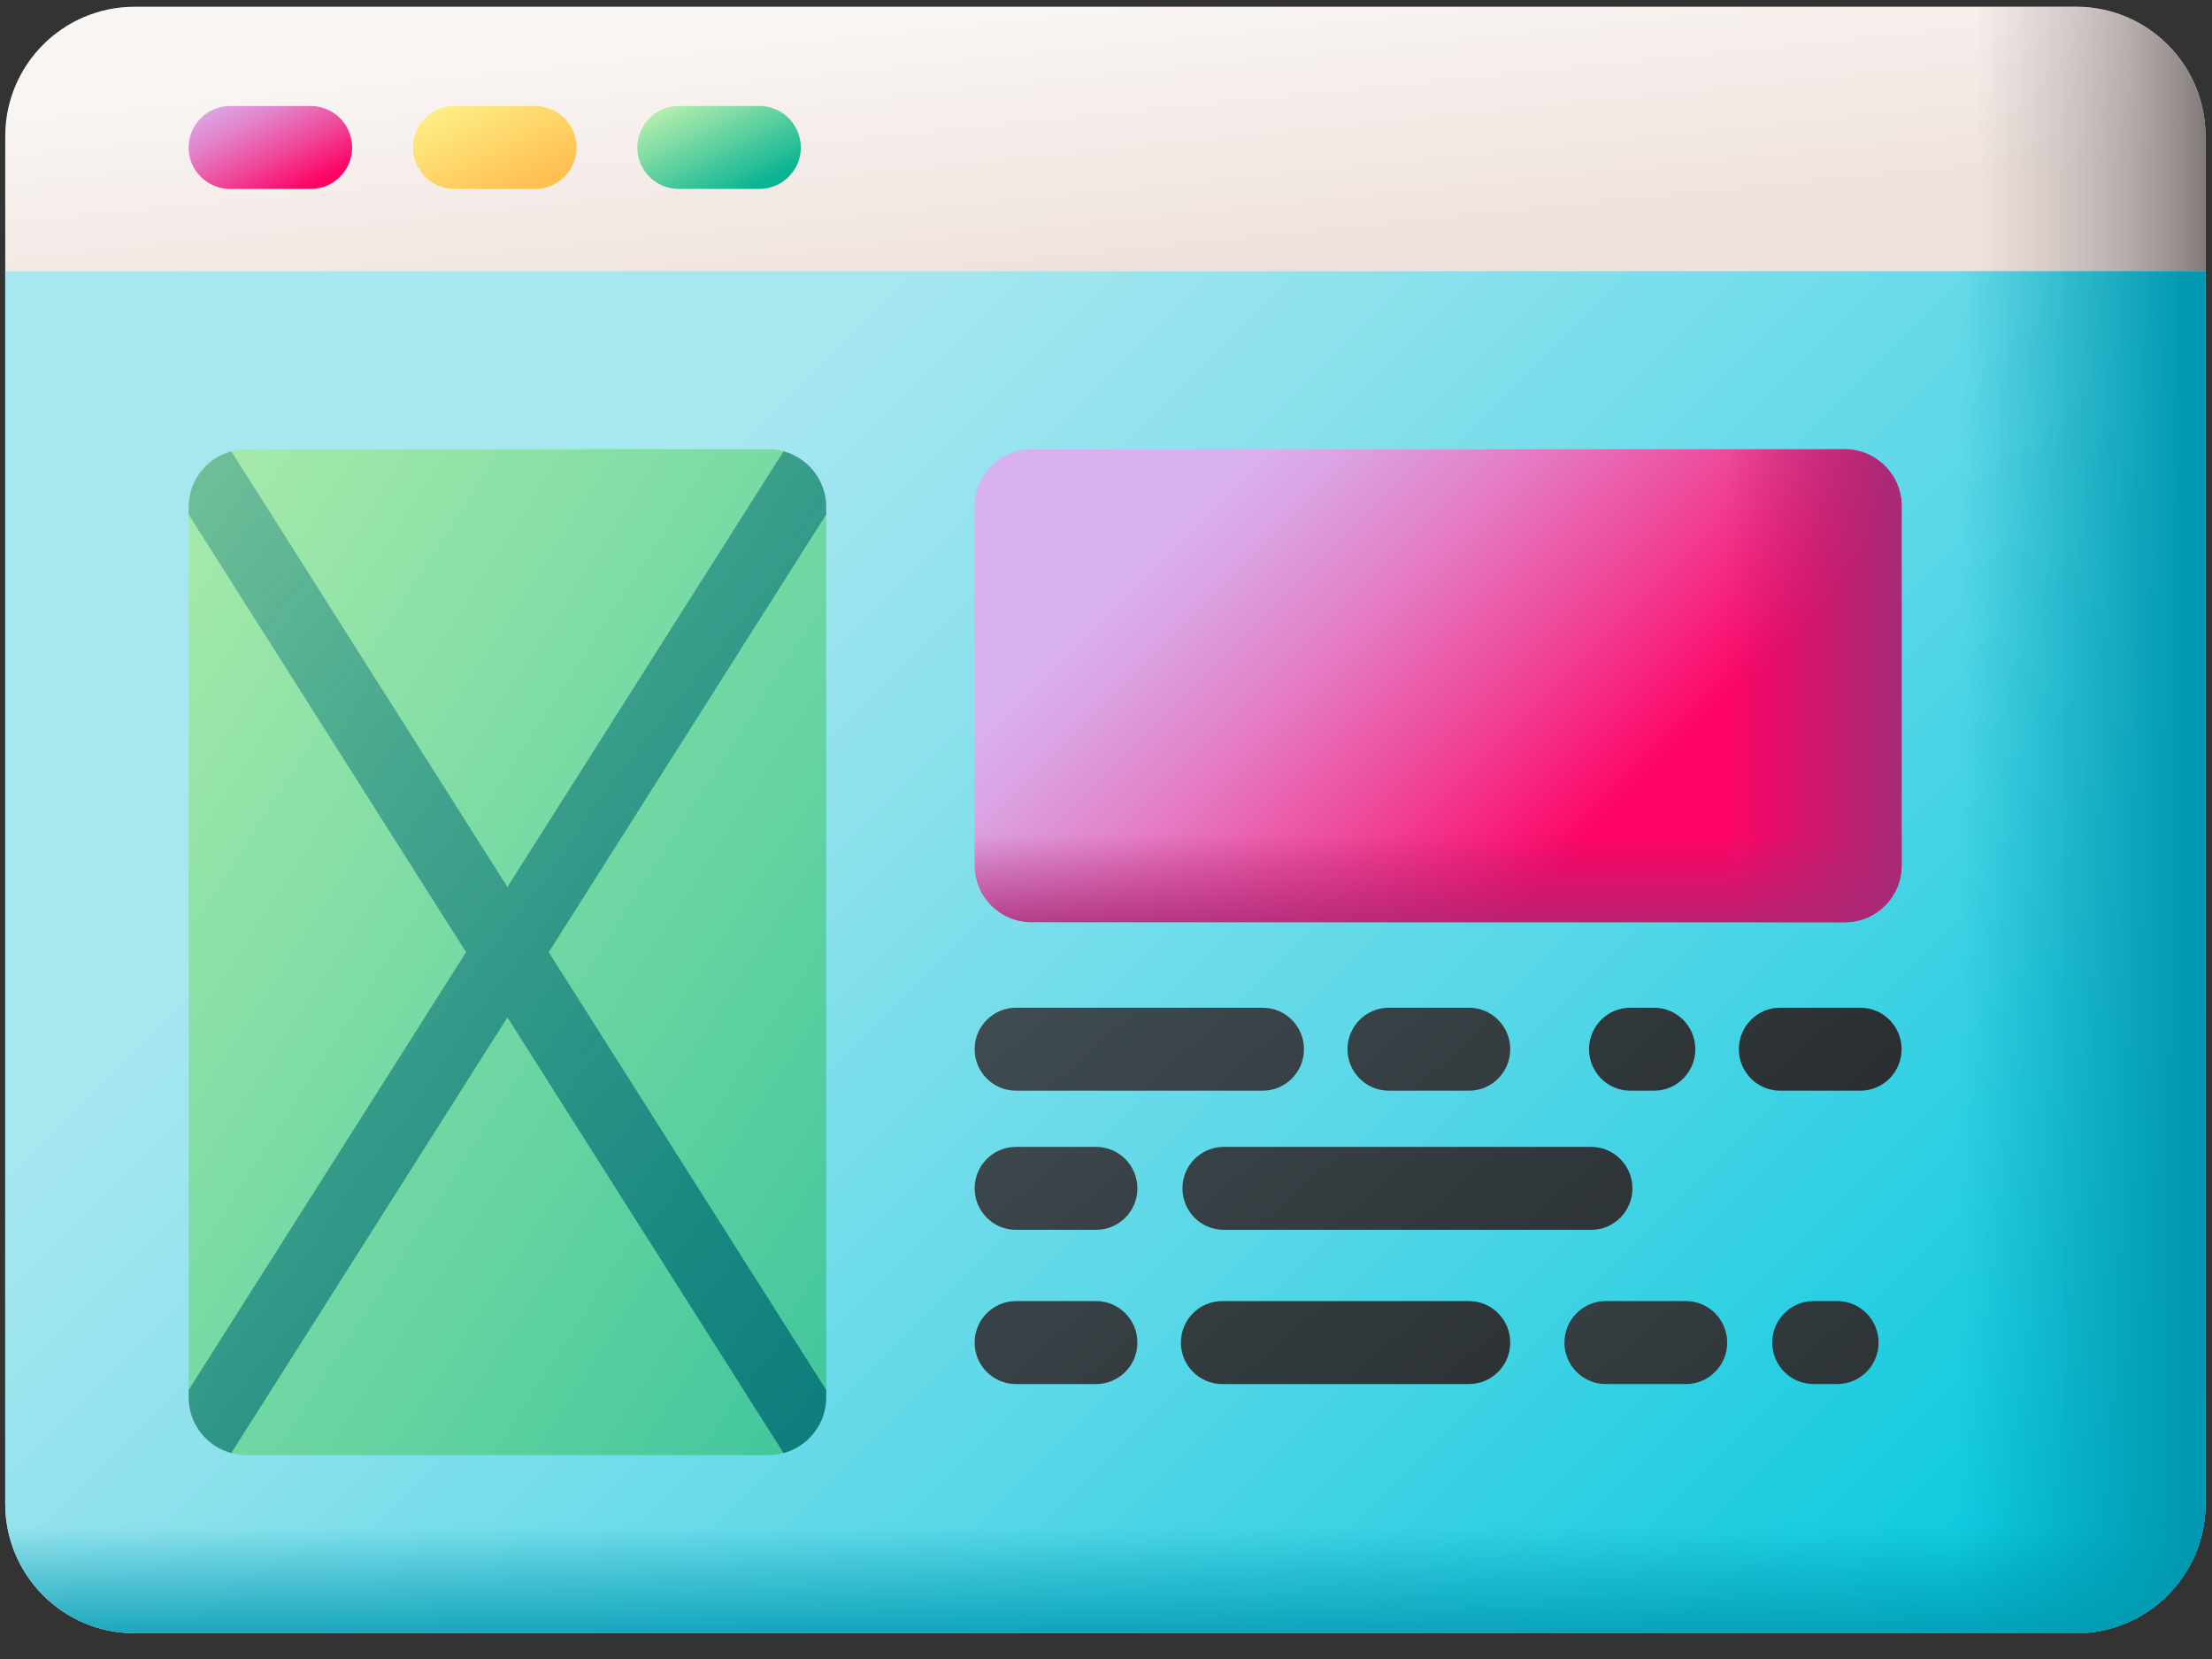
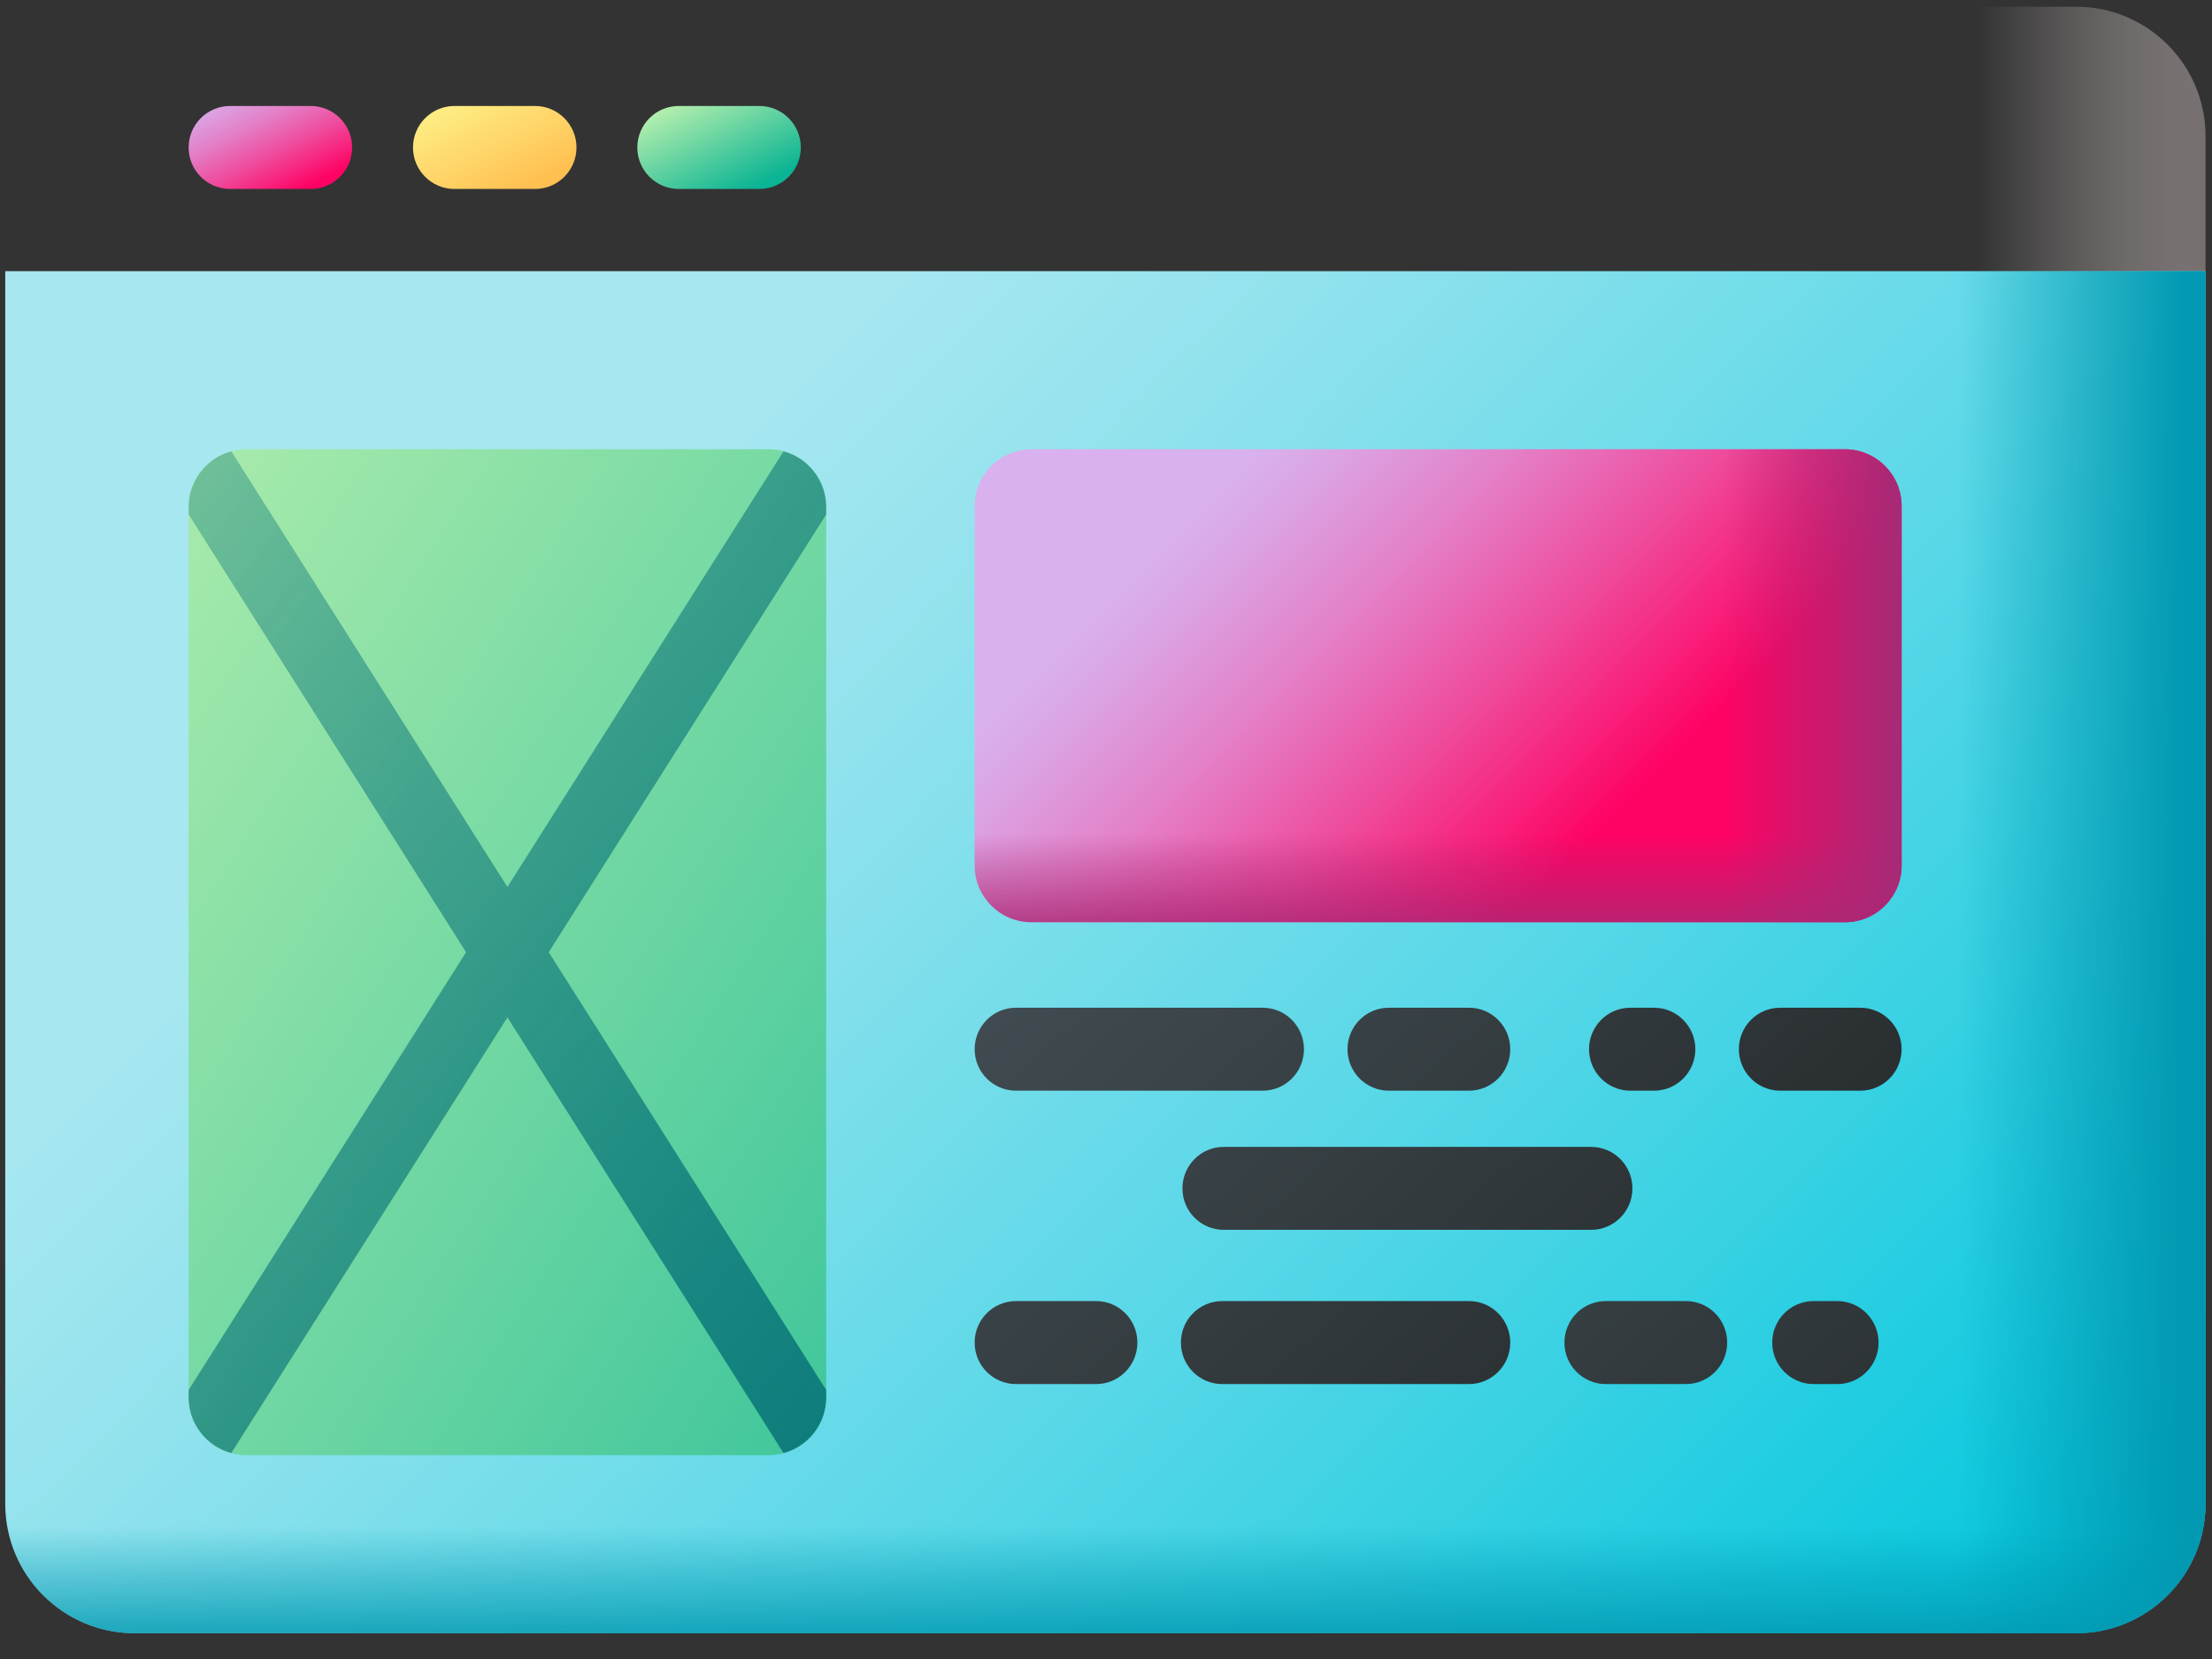
<svg xmlns="http://www.w3.org/2000/svg" width="68" height="51" viewBox="0 0 68 51" fill="none">
  <rect x="0" y="0" width="68" height="51" fill="#333333" stroke="none" />
  <g clip-path="url(#clip0_169_2009)">
-     <path d="M63.822 0.207H4.14C1.942 0.207 0.161 1.988 0.161 4.186V46.228C0.161 48.426 1.942 50.207 4.14 50.207H63.822C66.019 50.207 67.8 48.426 67.8 46.228V4.186C67.8 1.988 66.019 0.207 63.822 0.207Z" fill="url(#paint0_linear_169_2009)" />
    <path d="M63.822 50.207H39.551V0.207H63.822C66.019 0.207 67.801 1.988 67.801 4.186V46.228C67.801 48.426 66.019 50.207 63.822 50.207Z" fill="url(#paint1_linear_169_2009)" />
    <path d="M63.822 50.207H4.14C1.942 50.207 0.161 48.426 0.161 46.228V8.336H67.8V46.228C67.8 48.426 66.019 50.207 63.822 50.207Z" fill="url(#paint2_linear_169_2009)" />
    <path d="M63.822 50.207H39.551V8.336H67.801V46.228C67.801 48.426 66.019 50.207 63.822 50.207Z" fill="url(#paint3_linear_169_2009)" />
    <path d="M0.161 44.106V46.228C0.161 48.426 1.942 50.207 4.14 50.207H63.822C66.019 50.207 67.8 48.426 67.8 46.228V44.106H0.161Z" fill="url(#paint4_linear_169_2009)" />
    <path d="M31.232 33.529H38.817C39.518 33.529 40.086 32.958 40.086 32.254C40.086 31.55 39.518 30.979 38.817 30.979H31.232C30.531 30.979 29.962 31.55 29.962 32.254C29.962 32.958 30.531 33.529 31.232 33.529Z" fill="url(#paint5_linear_169_2009)" />
    <path d="M45.158 30.979H42.694C41.993 30.979 41.424 31.55 41.424 32.254C41.424 32.958 41.993 33.529 42.694 33.529H45.158C45.859 33.529 46.427 32.958 46.427 32.254C46.427 31.55 45.859 30.979 45.158 30.979Z" fill="url(#paint6_linear_169_2009)" />
-     <path d="M33.696 35.257H31.232C30.531 35.257 29.962 35.828 29.962 36.532C29.962 37.236 30.531 37.807 31.232 37.807H33.696C34.397 37.807 34.965 37.236 34.965 36.532C34.965 35.828 34.397 35.257 33.696 35.257Z" fill="url(#paint7_linear_169_2009)" />
    <path d="M45.158 39.997H37.573C36.871 39.997 36.303 40.568 36.303 41.273C36.303 41.977 36.871 42.548 37.573 42.548H45.158C45.859 42.548 46.427 41.977 46.427 41.273C46.427 40.568 45.859 39.997 45.158 39.997Z" fill="url(#paint8_linear_169_2009)" />
    <path d="M33.696 39.997H31.232C30.531 39.997 29.962 40.568 29.962 41.273C29.962 41.977 30.531 42.548 31.232 42.548H33.696C34.397 42.548 34.965 41.977 34.965 41.273C34.965 40.568 34.397 39.997 33.696 39.997Z" fill="url(#paint9_linear_169_2009)" />
    <path d="M51.827 39.997H49.363C48.662 39.997 48.093 40.568 48.093 41.273C48.093 41.977 48.662 42.548 49.363 42.548H51.827C52.528 42.548 53.096 41.977 53.096 41.273C53.096 40.568 52.528 39.997 51.827 39.997Z" fill="url(#paint10_linear_169_2009)" />
    <path d="M48.913 35.257H37.62C36.918 35.257 36.35 35.828 36.35 36.532C36.35 37.236 36.918 37.807 37.62 37.807H48.913C49.614 37.807 50.183 37.236 50.183 36.532C50.183 35.828 49.614 35.257 48.913 35.257Z" fill="url(#paint11_linear_169_2009)" />
    <path d="M56.481 39.997H55.751C55.05 39.997 54.481 40.568 54.481 41.273C54.481 41.977 55.05 42.548 55.751 42.548H56.481C57.182 42.548 57.75 41.977 57.75 41.273C57.75 40.568 57.182 39.997 56.481 39.997Z" fill="url(#paint12_linear_169_2009)" />
    <path d="M50.848 30.979H50.118C49.417 30.979 48.849 31.55 48.849 32.254C48.849 32.958 49.417 33.529 50.118 33.529H50.848C51.549 33.529 52.117 32.958 52.117 32.254C52.117 31.55 51.549 30.979 50.848 30.979Z" fill="url(#paint13_linear_169_2009)" />
    <path d="M57.189 30.979H54.724C54.023 30.979 53.455 31.55 53.455 32.254C53.455 32.958 54.023 33.529 54.724 33.529H57.189C57.89 33.529 58.458 32.958 58.458 32.254C58.458 31.55 57.89 30.979 57.189 30.979Z" fill="url(#paint14_linear_169_2009)" />
    <path d="M25.398 15.586V42.958C25.398 43.938 24.603 44.733 23.623 44.733H7.575C6.594 44.733 5.799 43.938 5.799 42.958V15.586C5.799 14.605 6.594 13.81 7.575 13.81H23.623C24.603 13.81 25.398 14.605 25.398 15.586Z" fill="url(#paint15_linear_169_2009)" />
    <path d="M5.799 15.586V15.815L14.328 29.272L5.799 42.729V42.958C5.799 43.777 6.355 44.465 7.11 44.669L15.599 31.276L24.087 44.669C24.842 44.465 25.398 43.777 25.398 42.958V42.729L16.869 29.272L25.398 15.815V15.586C25.398 14.767 24.842 14.079 24.087 13.874L15.599 27.267L7.11 13.874C6.355 14.079 5.799 14.767 5.799 15.586Z" fill="url(#paint16_linear_169_2009)" />
    <path d="M9.55 3.258H7.075C6.37 3.258 5.799 3.829 5.799 4.534C5.799 5.238 6.37 5.809 7.075 5.809H9.55C10.254 5.809 10.825 5.238 10.825 4.534C10.825 3.829 10.254 3.258 9.55 3.258Z" fill="url(#paint17_linear_169_2009)" />
    <path d="M16.447 3.258H13.971C13.267 3.258 12.696 3.829 12.696 4.534C12.696 5.238 13.267 5.809 13.971 5.809H16.447C17.151 5.809 17.722 5.238 17.722 4.534C17.722 3.829 17.151 3.258 16.447 3.258Z" fill="url(#paint18_linear_169_2009)" />
    <path d="M23.343 3.258H20.867C20.163 3.258 19.592 3.829 19.592 4.534C19.592 5.238 20.163 5.809 20.867 5.809H23.343C24.047 5.809 24.618 5.238 24.618 4.534C24.618 3.829 24.047 3.258 23.343 3.258Z" fill="url(#paint19_linear_169_2009)" />
    <path d="M56.712 28.35H31.709C30.744 28.35 29.962 27.568 29.962 26.603V15.557C29.962 14.592 30.744 13.81 31.709 13.81H56.712C57.676 13.81 58.458 14.592 58.458 15.557V26.603C58.458 27.568 57.676 28.35 56.712 28.35Z" fill="url(#paint20_linear_169_2009)" />
    <path d="M43.776 28.35H56.712C57.676 28.35 58.458 27.568 58.458 26.603V15.557C58.458 14.592 57.676 13.81 56.712 13.81H43.776V28.35Z" fill="url(#paint21_linear_169_2009)" />
    <path d="M29.962 21.08V26.603C29.962 27.568 30.744 28.35 31.709 28.35H56.712C57.676 28.35 58.458 27.568 58.458 26.603V21.08H29.962Z" fill="url(#paint22_linear_169_2009)" />
  </g>
  <defs>
    <linearGradient id="paint0_linear_169_2009" x1="31.509" y1="0.485" x2="32.304" y2="8.442" gradientUnits="userSpaceOnUse">
      <stop stop-color="#F9F5F3" />
      <stop offset="1" stop-color="#EFE2DD" />
    </linearGradient>
    <linearGradient id="paint1_linear_169_2009" x1="60.771" y1="25.207" x2="68.198" y2="25.207" gradientUnits="userSpaceOnUse">
      <stop stop-color="#9E9797" stop-opacity="0" />
      <stop offset="0.356" stop-color="#9B9494" stop-opacity="0.356" />
      <stop offset="0.628" stop-color="#928B8B" stop-opacity="0.629" />
      <stop offset="0.872" stop-color="#827A7A" stop-opacity="0.872" />
      <stop offset="1" stop-color="#766E6E" />
    </linearGradient>
    <linearGradient id="paint2_linear_169_2009" x1="20.998" y1="15.124" x2="59.87" y2="53.995" gradientUnits="userSpaceOnUse">
      <stop stop-color="#A6E7F0" />
      <stop offset="0.171" stop-color="#90E2ED" />
      <stop offset="0.529" stop-color="#56D7E7" />
      <stop offset="1" stop-color="#02C7DD" />
    </linearGradient>
    <linearGradient id="paint3_linear_169_2009" x1="60.241" y1="29.272" x2="67.138" y2="29.272" gradientUnits="userSpaceOnUse">
      <stop stop-color="#0199B1" stop-opacity="0" />
      <stop offset="1" stop-color="#0199B1" />
    </linearGradient>
    <linearGradient id="paint4_linear_169_2009" x1="33.981" y1="46.922" x2="33.981" y2="51.021" gradientUnits="userSpaceOnUse">
      <stop stop-color="#0199B1" stop-opacity="0" />
      <stop offset="1" stop-color="#0199B1" />
    </linearGradient>
    <linearGradient id="paint5_linear_169_2009" x1="13.485" y1="7.624" x2="56.296" y2="56.578" gradientUnits="userSpaceOnUse">
      <stop stop-color="#596C76" />
      <stop offset="0.284" stop-color="#4A5960" />
      <stop offset="0.875" stop-color="#232627" />
      <stop offset="1" stop-color="#1A1A1A" />
    </linearGradient>
    <linearGradient id="paint6_linear_169_2009" x1="18.508" y1="3.188" x2="61.349" y2="52.178" gradientUnits="userSpaceOnUse">
      <stop stop-color="#596C76" />
      <stop offset="0.284" stop-color="#4A5960" />
      <stop offset="0.875" stop-color="#232627" />
      <stop offset="1" stop-color="#1A1A1A" />
    </linearGradient>
    <linearGradient id="paint7_linear_169_2009" x1="9.908" y1="10.738" x2="52.748" y2="59.727" gradientUnits="userSpaceOnUse">
      <stop stop-color="#596C76" />
      <stop offset="0.284" stop-color="#4A5960" />
      <stop offset="0.875" stop-color="#232627" />
      <stop offset="1" stop-color="#1A1A1A" />
    </linearGradient>
    <linearGradient id="paint8_linear_169_2009" x1="12.623" y1="8.406" x2="55.434" y2="57.36" gradientUnits="userSpaceOnUse">
      <stop stop-color="#596C76" />
      <stop offset="0.284" stop-color="#4A5960" />
      <stop offset="0.875" stop-color="#232627" />
      <stop offset="1" stop-color="#1A1A1A" />
    </linearGradient>
    <linearGradient id="paint9_linear_169_2009" x1="7.565" y1="12.8" x2="50.406" y2="61.79" gradientUnits="userSpaceOnUse">
      <stop stop-color="#596C76" />
      <stop offset="0.284" stop-color="#4A5960" />
      <stop offset="0.875" stop-color="#232627" />
      <stop offset="1" stop-color="#1A1A1A" />
    </linearGradient>
    <linearGradient id="paint10_linear_169_2009" x1="23.583" y1="10.384" x2="66.423" y2="59.373" gradientUnits="userSpaceOnUse">
      <stop stop-color="#596C76" />
      <stop offset="0.284" stop-color="#4A5960" />
      <stop offset="0.875" stop-color="#232627" />
      <stop offset="1" stop-color="#1A1A1A" />
    </linearGradient>
    <linearGradient id="paint11_linear_169_2009" x1="16.046" y1="5.405" x2="58.848" y2="54.349" gradientUnits="userSpaceOnUse">
      <stop stop-color="#596C76" />
      <stop offset="0.284" stop-color="#4A5960" />
      <stop offset="0.875" stop-color="#232627" />
      <stop offset="1" stop-color="#1A1A1A" />
    </linearGradient>
    <linearGradient id="paint12_linear_169_2009" x1="26.69" y1="7.623" x2="69.556" y2="56.642" gradientUnits="userSpaceOnUse">
      <stop stop-color="#596C76" />
      <stop offset="0.284" stop-color="#4A5960" />
      <stop offset="0.875" stop-color="#232627" />
      <stop offset="1" stop-color="#1A1A1A" />
    </linearGradient>
    <linearGradient id="paint13_linear_169_2009" x1="21.057" y1="-1.395" x2="63.923" y2="47.623" gradientUnits="userSpaceOnUse">
      <stop stop-color="#596C76" />
      <stop offset="0.284" stop-color="#4A5960" />
      <stop offset="0.875" stop-color="#232627" />
      <stop offset="1" stop-color="#1A1A1A" />
    </linearGradient>
    <linearGradient id="paint14_linear_169_2009" x1="24.172" y1="-4.092" x2="67.013" y2="44.898" gradientUnits="userSpaceOnUse">
      <stop stop-color="#596C76" />
      <stop offset="0.284" stop-color="#4A5960" />
      <stop offset="0.875" stop-color="#232627" />
      <stop offset="1" stop-color="#1A1A1A" />
    </linearGradient>
    <linearGradient id="paint15_linear_169_2009" x1="-6.835" y1="14.786" x2="43.234" y2="47.117" gradientUnits="userSpaceOnUse">
      <stop stop-color="#C9F6B0" />
      <stop offset="1" stop-color="#0BB494" />
    </linearGradient>
    <linearGradient id="paint16_linear_169_2009" x1="-16.526" y1="3.621" x2="40.268" y2="48.969" gradientUnits="userSpaceOnUse">
      <stop stop-color="#016A74" stop-opacity="0" />
      <stop offset="1" stop-color="#016A74" />
    </linearGradient>
    <linearGradient id="paint17_linear_169_2009" x1="7.295" y1="2.498" x2="9.019" y2="5.947" gradientUnits="userSpaceOnUse">
      <stop stop-color="#D9B1EE" />
      <stop offset="0.123" stop-color="#DBA3E3" />
      <stop offset="0.351" stop-color="#E381C8" />
      <stop offset="0.659" stop-color="#EF499B" />
      <stop offset="1" stop-color="#FE0364" />
    </linearGradient>
    <linearGradient id="paint18_linear_169_2009" x1="14.191" y1="2.498" x2="15.916" y2="5.947" gradientUnits="userSpaceOnUse">
      <stop stop-color="#FEF48B" />
      <stop offset="1" stop-color="#FFBF51" />
    </linearGradient>
    <linearGradient id="paint19_linear_169_2009" x1="21.088" y1="2.498" x2="22.812" y2="5.947" gradientUnits="userSpaceOnUse">
      <stop stop-color="#C9F6B0" />
      <stop offset="1" stop-color="#0BB494" />
    </linearGradient>
    <linearGradient id="paint20_linear_169_2009" x1="37.797" y1="14.666" x2="48.895" y2="25.765" gradientUnits="userSpaceOnUse">
      <stop stop-color="#D9B1EE" />
      <stop offset="0.123" stop-color="#DBA3E3" />
      <stop offset="0.351" stop-color="#E381C8" />
      <stop offset="0.659" stop-color="#EF499B" />
      <stop offset="1" stop-color="#FE0364" />
    </linearGradient>
    <linearGradient id="paint21_linear_169_2009" x1="53" y1="21.08" x2="58.202" y2="21.08" gradientUnits="userSpaceOnUse">
      <stop stop-color="#A82975" stop-opacity="0" />
      <stop offset="1" stop-color="#A82975" />
    </linearGradient>
    <linearGradient id="paint22_linear_169_2009" x1="44.21" y1="25.647" x2="44.21" y2="29.144" gradientUnits="userSpaceOnUse">
      <stop stop-color="#A82975" stop-opacity="0" />
      <stop offset="1" stop-color="#A82975" />
    </linearGradient>
    <clipPath id="clip0_169_2009">
      <rect width="67.639" height="50" fill="white" transform="translate(0.161 0.207)" />
    </clipPath>
  </defs>
</svg>